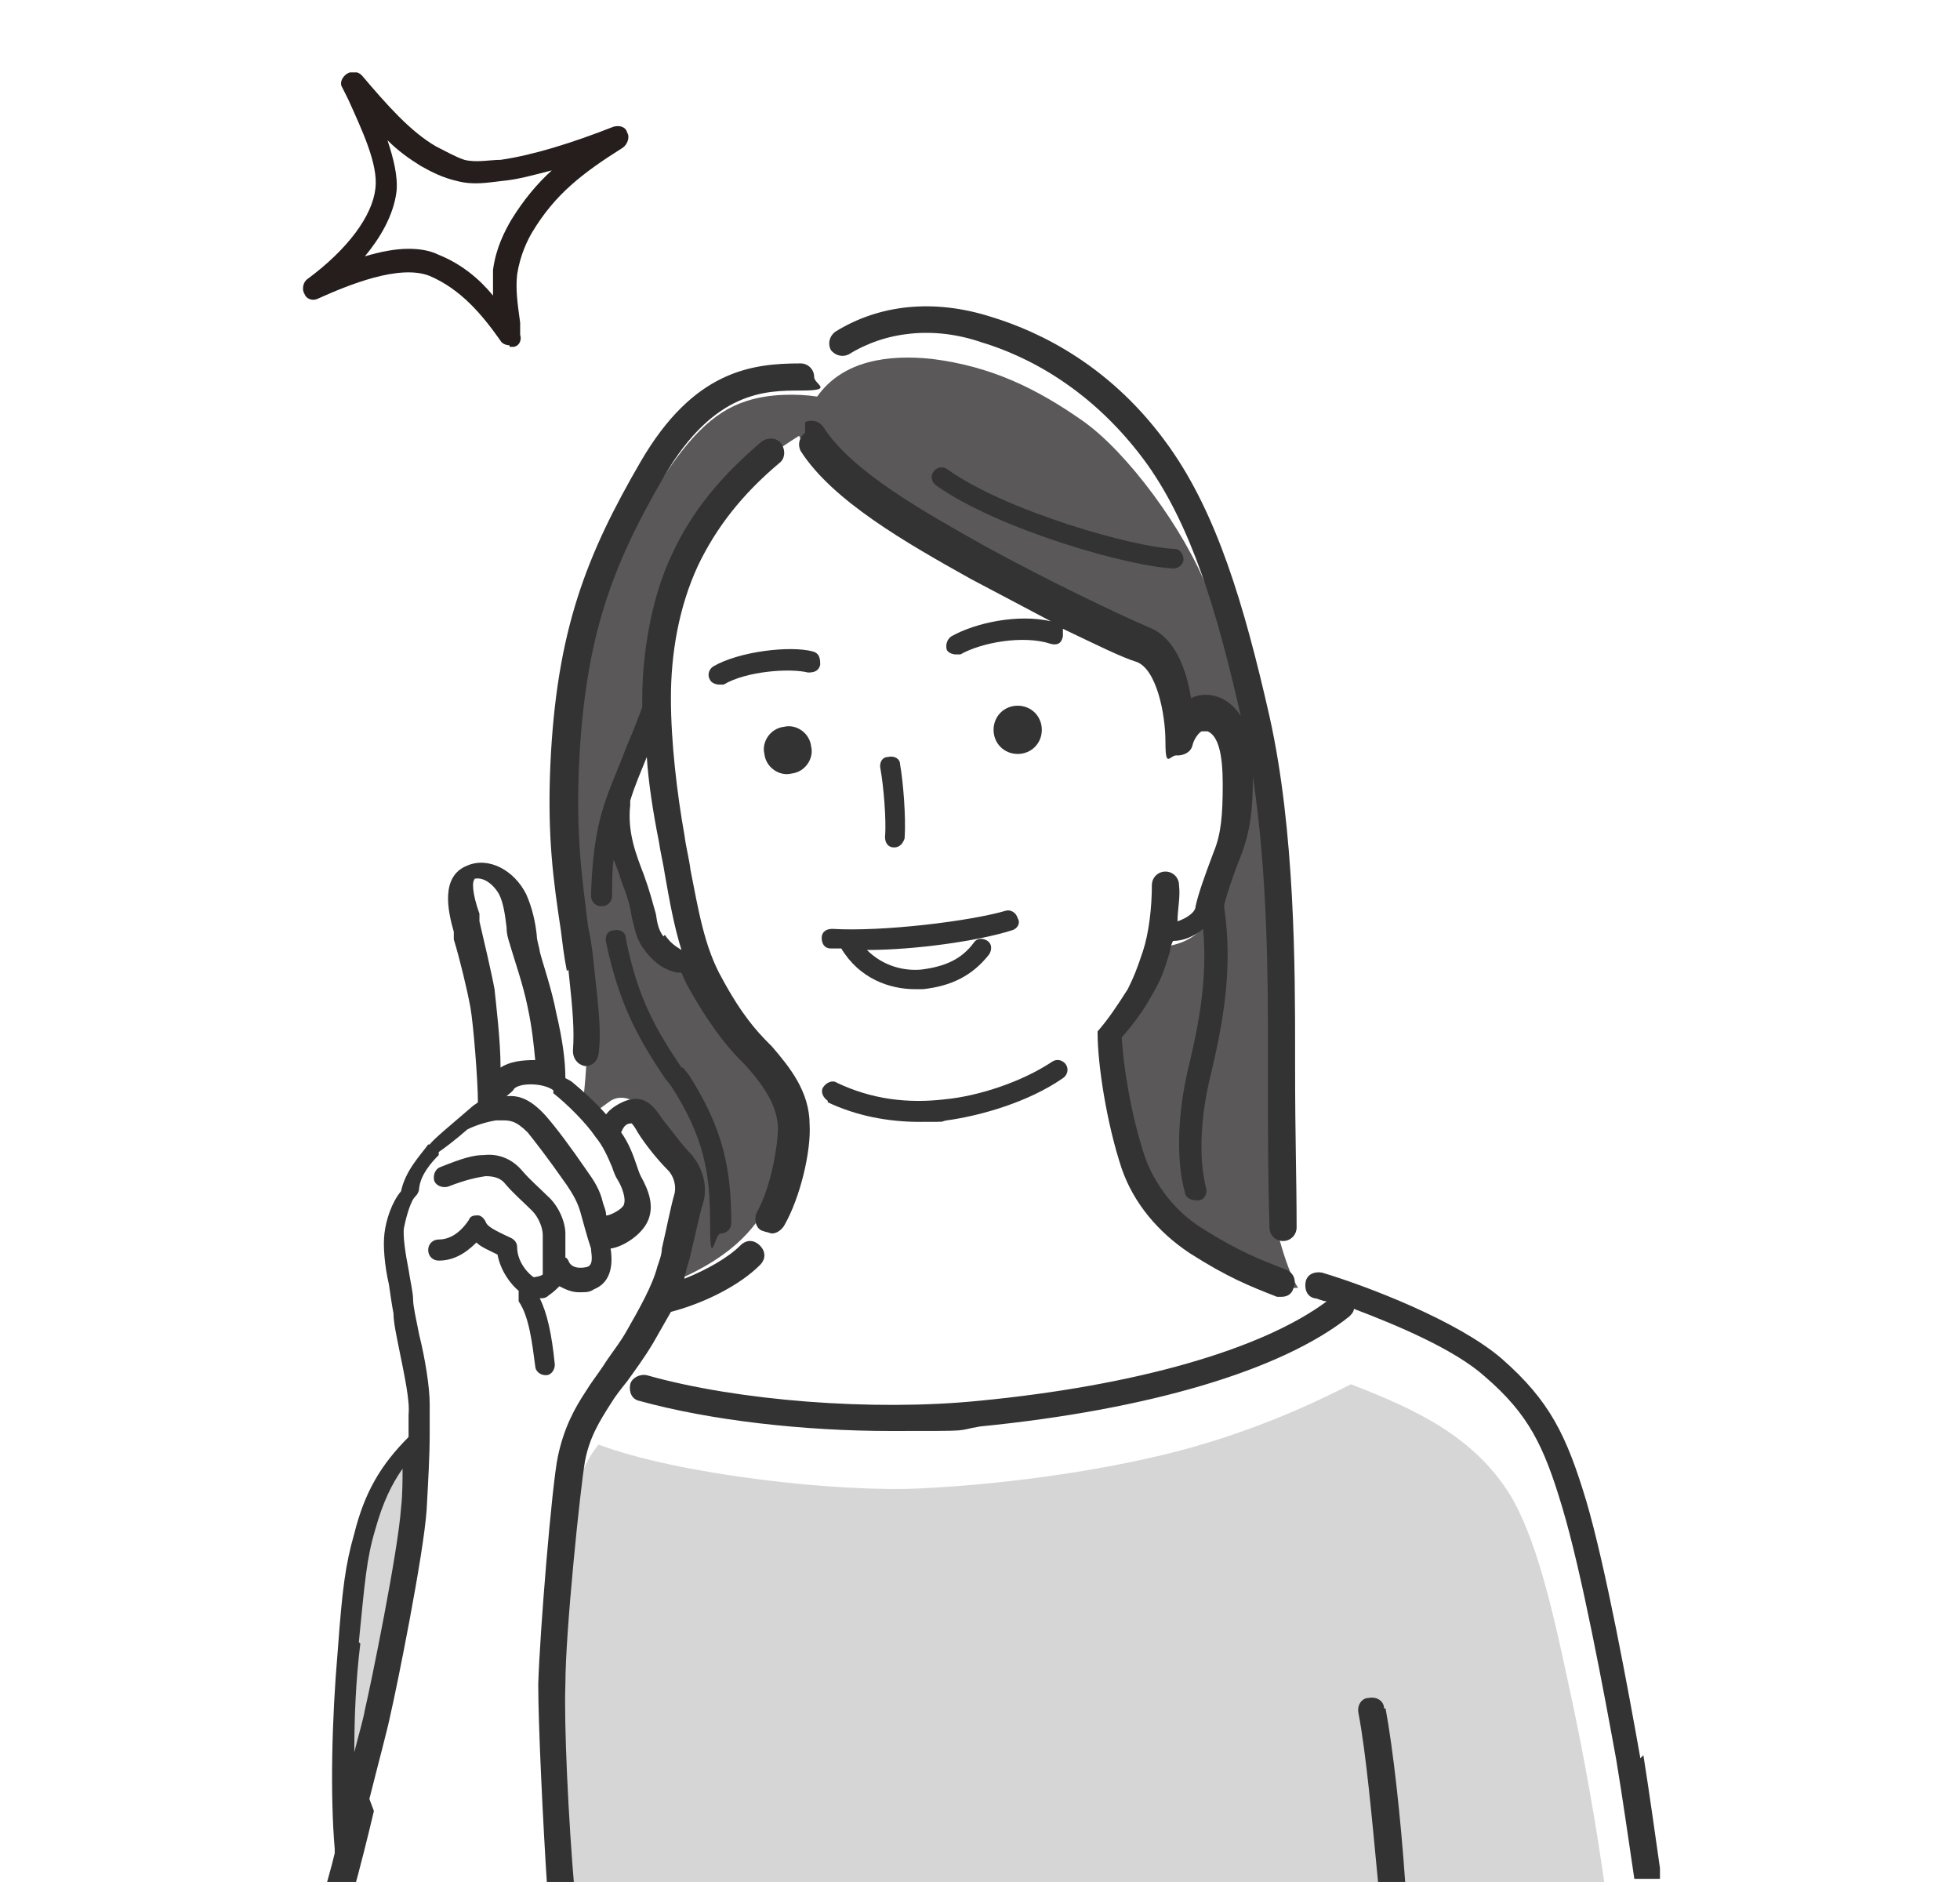
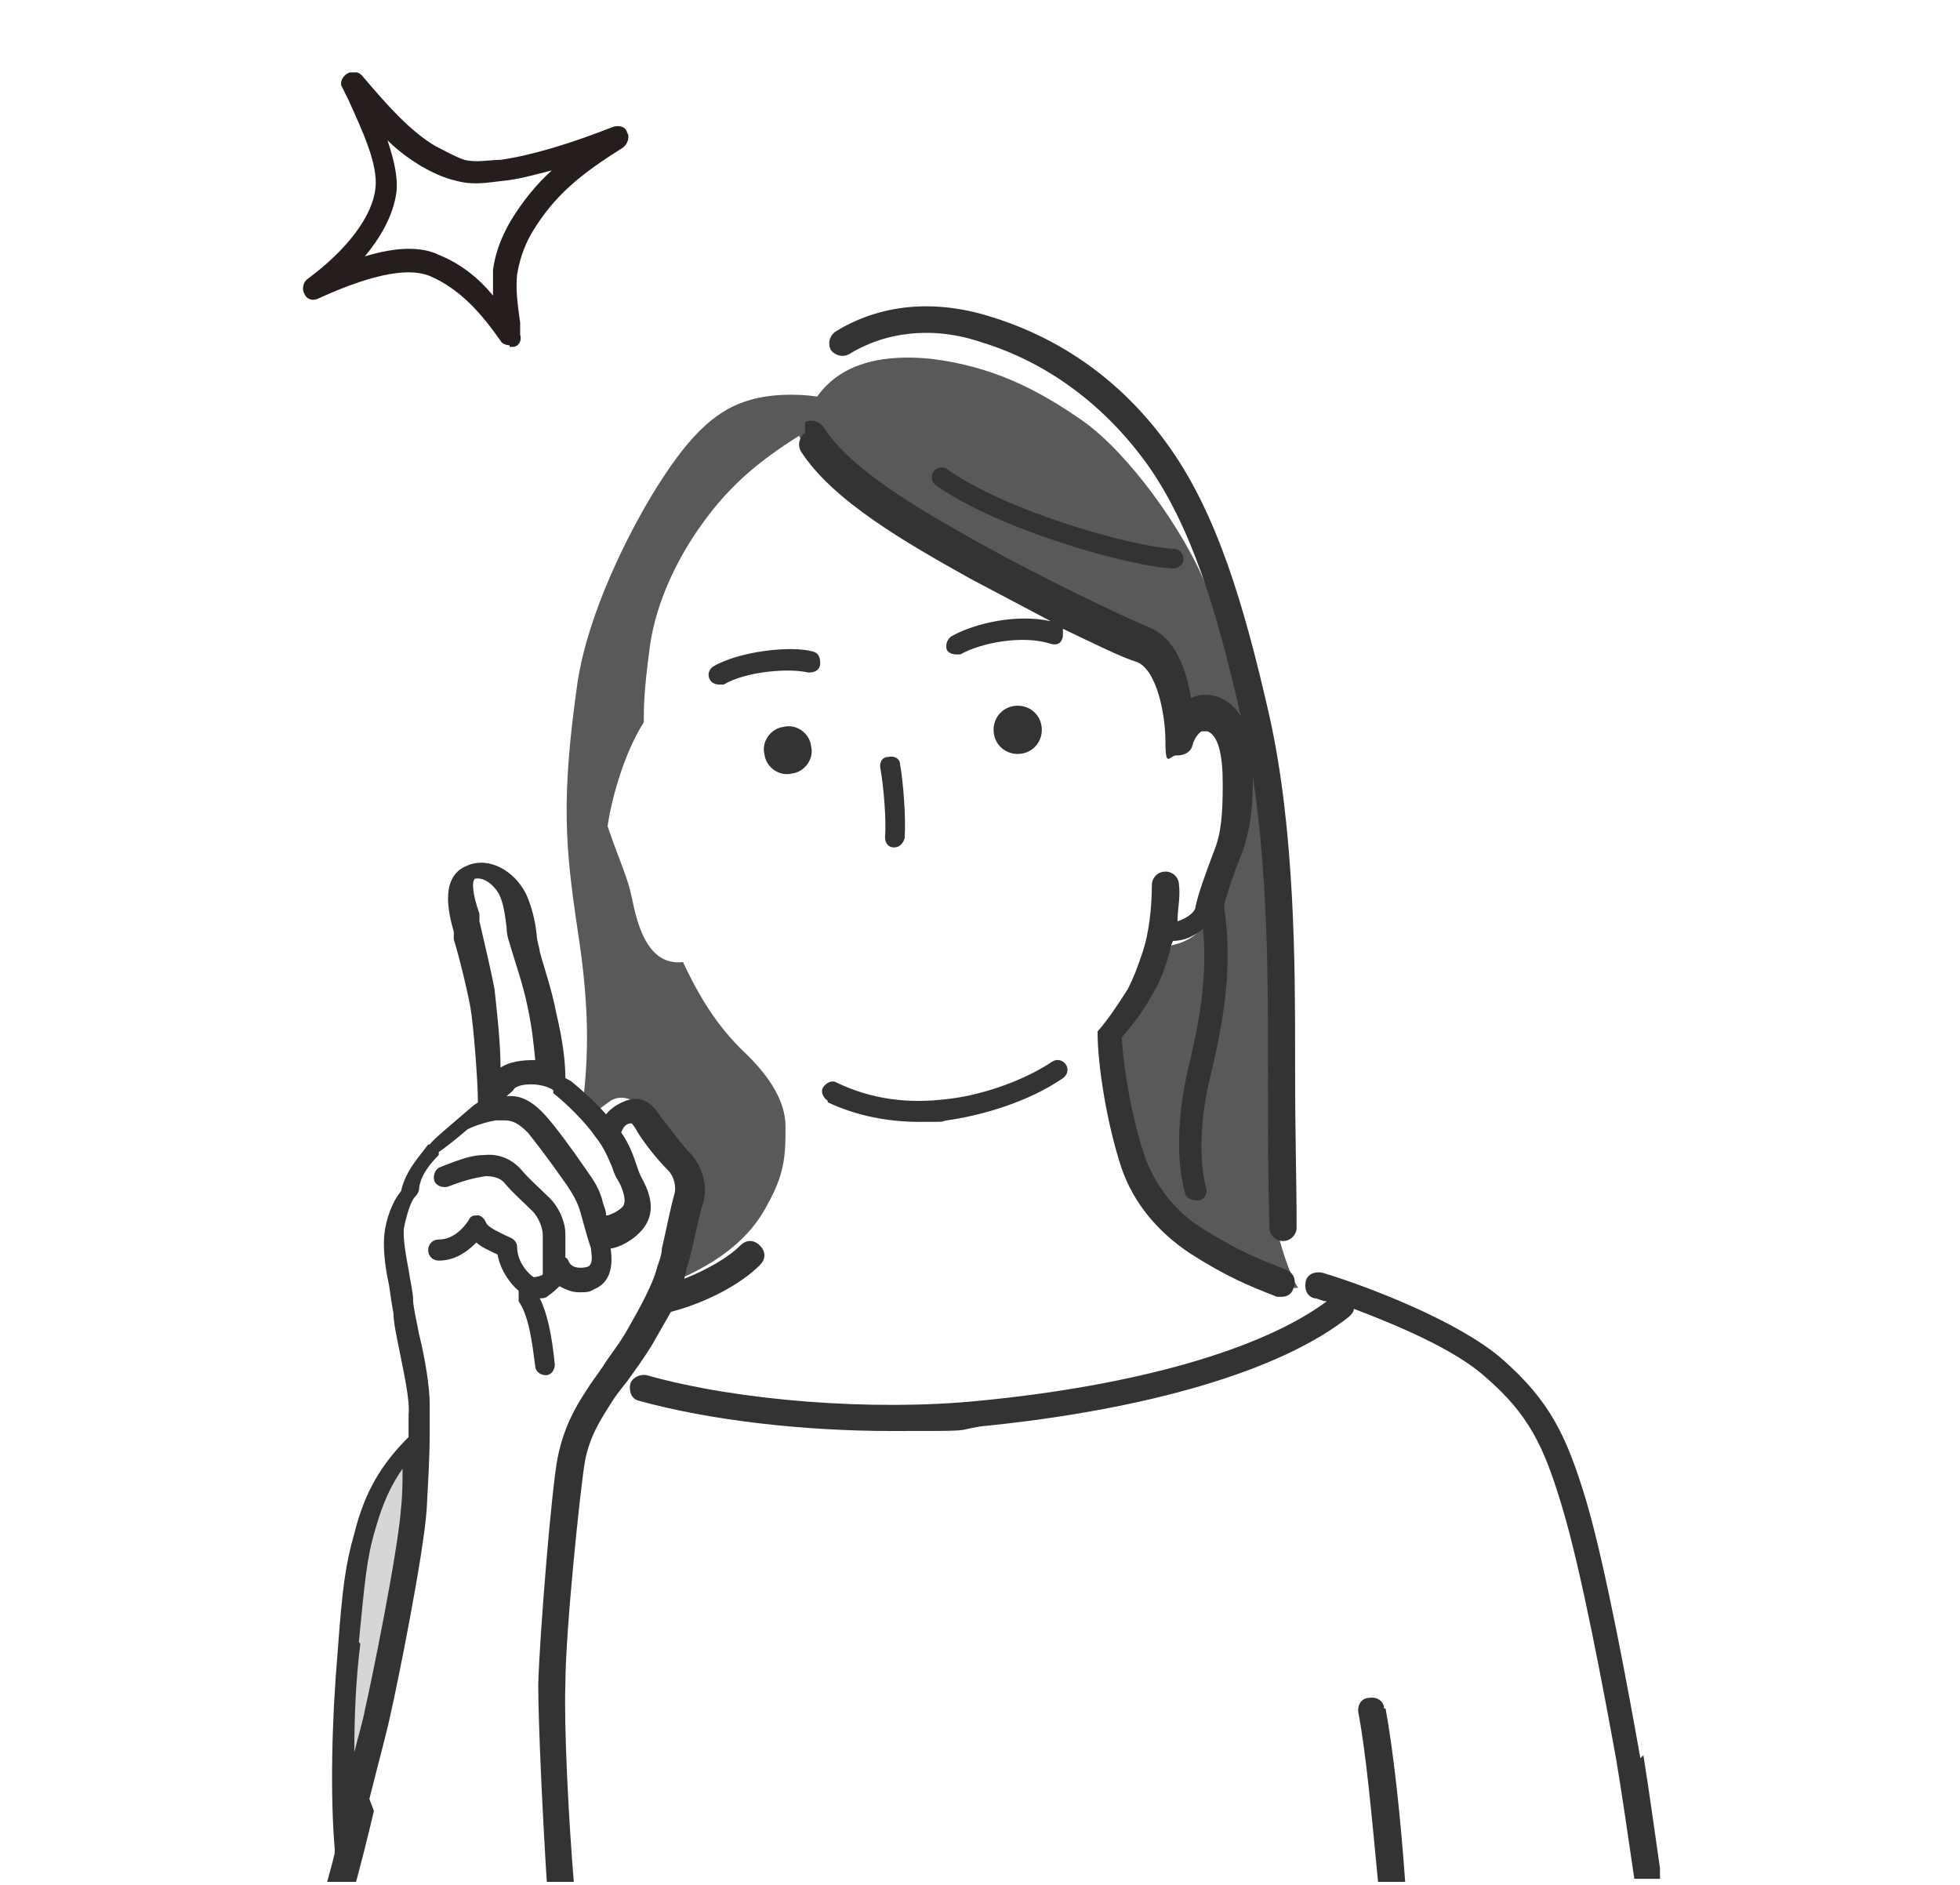
<svg xmlns="http://www.w3.org/2000/svg" version="1.1" viewBox="0 0 130 125">
  <defs>
    <style>
      .cls-1 {
        fill: none;
      }

      .cls-2 {
        fill: #251e1c;
      }

      .cls-3 {
        fill: #ccc;
        fill-opacity: .8;
      }

      .cls-4 {
        fill: #333;
      }

      .cls-5 {
        clip-path: url(#clippath);
      }

      .cls-6 {
        fill: #5a5858;
      }
    </style>
    <clipPath id="clippath">
      <rect class="cls-1" x="20.1" y="4.8" width="90" height="120" />
    </clipPath>
  </defs>
  <g>
    <g id="Layer_1">
      <g class="cls-5">
        <g>
-           <path class="cls-3" d="M106.8,127.8H37.5s-1-11.5-.7-15.5c.2-4,1-10.7,1.2-12.3.2-1.8.9-3.2,1.7-4.2,5.3,2,16,3.2,21.5,2.9,6-.3,12.8-1.3,17.8-2.7,3.2-.9,6.7-2.2,10.6-4.2,4.4,1.7,8.2,3.5,10.6,7.4,2,3.4,3.1,9.1,4.2,14.2.9,4.3,1.8,9.5,2.4,14.4Z" />
          <path class="cls-3" d="M27.4,96c0,2.7-.4,7.3-1.1,10.2-.7,2.9-1.7,8.5-3.1,12.2-.4-4.9-.2-9,.2-12.3.4-4.2,1.5-8.9,4-10.1Z" />
          <path class="cls-6" d="M38.7,72.8c.4-3.5.3-6.7-.4-11.2-.8-5.4-1.1-8.6,0-16.3.7-4.7,3.4-9.9,4.9-12.4,2.3-3.8,4.1-5.6,6.3-6.3,1.5-.5,3.4-.5,4.7-.3,1.7-2.4,4.7-2.8,7.6-2.5,4,.5,7,2,10,4.1,3,2.1,6.8,7.3,8.3,11.2,1.3,3.3,2.8,9.2,3.2,11.6.4,2.4,1.2,12.4,1.1,16,0,3.6,0,11.4,0,12.9,0,1.5,1.1,5,1.7,5.8-2.1.2-4.7-1.2-6.3-2.2-1.6-1.1-3.9-2.7-4.7-5.2-.8-2.5-1.5-6.8-1.7-8.4,1.8-2.1,3.5-5.1,3.7-6.8,2.5-.3,3.1-1.8,3.4-2.7.2-.9.9-3.6,1.2-5.2.3-1.6.6-2.9,0-4.6-.5-1.7-1-2.6-1.7-2.7-.7,0-1.4.2-1.9.9-.2-1.3-.7-2.5-1-3.5-.3-1-.7-1.7-2.1-2.3-1.4-.6-6.3-2.8-9.7-4.7-3.4-1.8-7-3.7-8.7-5.2-1.7-1.4-3.1-2.8-3.6-3.9-2.7,1.7-4.6,3.3-6.4,5.8-1.6,2.2-3.1,5.2-3.5,8.2-.4,3-.4,4-.4,5-1.4,2.2-2.2,5.4-2.4,6.9.9,2.6,1.3,3.3,1.6,4.7.3,1.4.9,4.6,3.4,4.3,1.4,3,2.7,4.7,4.3,6.2,1.4,1.4,2.5,3,2.5,4.7s0,3-1.1,5c-.9,1.8-2.6,3.9-7.1,5.6.8-2.8,1.3-4.8,1.4-5.7s.3-2.1-.5-3c-.8-.9-1.6-2.1-2.1-2.9-.4-.7-1.4-1.2-2.2-.7-.4.3-.9.6-1.2,1l-1.2-1.2h0Z" />
-           <path class="cls-4" d="M37.7,64.3c.3,2.8.4,4,.3,5.4,0,.5.3.9.8,1h0c.5,0,.8-.3.9-.8.2-1.5,0-3-.3-5.8-.1-1-.2-1.8-.4-2.7-.4-3.2-.8-6-.6-10.6.4-8.6,2.2-13.3,5.7-19.3,3.3-5.6,6.7-5.6,9-5.6s.9-.4.9-.9-.4-.9-.9-.9c-3.3,0-7.1.5-10.6,6.5-3.6,6.2-5.6,11.2-6,20.2-.2,4.7.2,7.6.7,10.9.1.8.2,1.7.4,2.7h0Z" />
-           <path class="cls-4" d="M50.8,81.7c.1,0,.3.1.4.1.3,0,.6-.2.8-.5,1.1-1.9,1.8-5,1.7-6.7,0-2.2-1.3-3.8-2.5-5.2l-.2-.2c-.8-.8-1.8-1.9-3.1-4.3-1.2-2.1-1.6-4.7-2.1-7.2-.1-.8-.3-1.5-.4-2.3-.5-2.8-.9-6.2-.9-9.1s.5-6,1.8-8.8c1.2-2.5,2.9-4.7,5.4-6.8.4-.3.4-.9.1-1.3-.3-.4-.9-.4-1.3-.1-2.7,2.3-4.6,4.6-5.9,7.4-1.5,3.1-2,7-2,9.6v.6c-.3.8-.6,1.6-1,2.5-.4,1.1-.9,2.2-1.3,3.3-.5,1.4-1,3.1-1.1,6.7,0,.4.3.7.7.7h0c.4,0,.7-.3.7-.7,0-.9,0-1.7.1-2.4.2.5.4,1,.5,1.4.4,1,.6,1.7.7,2.4.2.8.3,1.4.7,2,.7,1,1.4,1.5,2.3,1.7,0,0,0,0,.1,0,0,0,.2,0,.2,0,.2.5.4.9.7,1.4,1.5,2.6,2.6,3.8,3.4,4.6l.2.2c1.4,1.6,2,2.7,2.1,4,0,1.4-.5,4.1-1.4,5.7-.2.4-.1,1,.3,1.2h0ZM44,62.1c-.3-.4-.4-.8-.5-1.5-.2-.7-.4-1.5-.8-2.6-.5-1.3-1.1-2.8-.9-4.6v-.2s0,0,0-.1c.3-1,.7-1.9,1.1-2.9.1,1.6.4,3.6.8,5.6.1.7.3,1.5.4,2.2.3,1.7.6,3.4,1.1,5-.3-.2-.7-.4-1.1-1h0Z" />
          <path class="cls-4" d="M53.4,28.7c-.4.3-.5.8-.3,1.2,2.1,3.3,7,6.1,11.3,8.5,1.7.9,3.6,1.9,5.3,2.8-2.2-.5-5,.1-6.6,1-.3.2-.4.6-.3.9.1.2.4.3.6.3s.2,0,.3,0c1.4-.8,4.2-1.3,6-.7.4.1.7,0,.8-.5,0-.2,0-.4,0-.5,2.1,1,3.9,1.9,4.9,2.2,1.3.5,1.9,3.4,1.9,5.3s.3.8.8.9c.4,0,.9-.2,1-.7.1-.4.4-.8.6-.9,0,0,.2,0,.4,0,.7.3,1,1.5,1,3.5s-.1,3.3-.6,4.5c-.6,1.6-1,2.7-1.2,3.6,0,.4-.6.8-1.2,1,0-.8.2-1.6.1-2.4,0-.5-.4-.9-.9-.9s-.9.4-.9.9c0,1.5-.2,3.2-.6,4.4-.4,1.2-.6,1.7-1,2.5-.7,1.1-1.3,2-2,2.8,0,0,0,0,0,0,0,0,0,0,0,0,0,0,0,0,0,0,0,0,0,0,0,0,0,0,0,0,0,0,0,0,0,0,0,0,0,0,0,0,0,.1h0c0,2.1.6,6,1.6,9,.8,2.3,2.4,4.2,4.5,5.6,2.5,1.6,4,2.2,5.8,2.9.1,0,.2,0,.3,0,.4,0,.7-.2.8-.6.2-.5,0-1-.5-1.2-1.8-.7-3.1-1.2-5.5-2.7-1.8-1.1-3.1-2.8-3.8-4.6-1-2.9-1.5-6.3-1.6-8.1.7-.8,1.4-1.7,2-2.8.6-1,.8-1.6,1.2-2.9,0-.2.1-.5.2-.7.7,0,1.4-.3,2-.8.3,3.4-.3,6.4-1,9.3-.7,3-.8,6.1-.2,8.2,0,.3.4.5.7.5s.1,0,.2,0c.4,0,.6-.5.5-.8-.5-1.9-.4-4.7.3-7.5.8-3.4,1.5-7,.9-11.1,0,0,0-.1,0-.2.2-.8.6-2,1.2-3.5.5-1.4.7-2.7.7-5,1,6.6,1,13.7,1,18.2v.9c0,5,0,7.4.1,10.8,0,.5.4.9.9.9h0c.5,0,.9-.4.9-.9,0-3.4-.1-5.7-.1-10.7v-.9c0-5.5,0-14.7-1.7-22.3-1.7-7.5-3.5-13.4-6.6-17.8-3.8-5.4-8.6-7.7-11.9-8.7-3.8-1.2-7.4-.8-10.3,1-.4.3-.5.8-.3,1.2.3.4.8.5,1.2.3,2.4-1.5,5.6-1.9,8.8-.8,3,.9,7.4,3.1,11,8.1,2.9,4.1,4.6,9.6,6.2,16.7-.3-.5-.7-.9-1.3-1.2-.7-.3-1.4-.3-2,0,0,0,0,0,0,0-.3-1.8-1-4-2.8-4.7-1.9-.8-6.9-3.2-10.9-5.4-3.9-2.2-8.8-4.9-10.7-7.9-.3-.4-.8-.5-1.2-.3h0Z" />
          <path class="cls-4" d="M54.9,73.1c1.9.9,4,1.3,6.1,1.3s1.2,0,1.8-.1c2.2-.3,5.4-1.2,7.7-2.8.3-.2.4-.6.2-.9-.2-.3-.6-.4-.9-.2-2.1,1.4-5,2.3-7.1,2.5-2.5.3-4.9,0-7.2-1.1-.3-.2-.7,0-.9.3-.2.3,0,.7.3.9h0Z" />
          <path class="cls-4" d="M52.5,51.3c.9-.1,1.5-1,1.3-1.8-.1-.9-1-1.5-1.8-1.3-.9.1-1.5,1-1.3,1.8.1.9,1,1.5,1.8,1.3Z" />
          <path class="cls-4" d="M69.1,48.4c0-.9-.7-1.6-1.6-1.6s-1.6.7-1.6,1.6.7,1.6,1.6,1.6,1.6-.7,1.6-1.6Z" />
-           <path class="cls-4" d="M55.2,61.6c-.4,0-.7.2-.7.6,0,.4.2.7.6.7.2,0,.4,0,.7,0,1.2,2,3.2,2.7,4.9,2.7s.4,0,.5,0c1.9-.2,3.3-.9,4.4-2.3.2-.3.2-.7-.1-.9-.3-.2-.7-.2-.9.1-.8,1.1-1.9,1.6-3.5,1.8-1.1.1-2.5-.2-3.6-1.3,3.2,0,7.4-.6,9.6-1.3.4-.1.6-.5.4-.8-.1-.4-.5-.6-.8-.5-2.4.7-8.2,1.4-11.5,1.2h0Z" />
          <path class="cls-4" d="M54.4,44c0-.4-.1-.7-.5-.8-1.5-.4-4.9,0-6.6,1-.3.2-.4.6-.2.9.1.2.4.3.6.3s.2,0,.3,0c1.5-.9,4.4-1.1,5.6-.8.4,0,.7-.1.8-.5h0Z" />
          <path class="cls-4" d="M59.3,56.2h0c.4,0,.6-.3.7-.6.1-1.4-.1-3.8-.3-4.9,0-.4-.4-.6-.8-.5-.4,0-.6.4-.5.8.2,1.1.4,3.4.3,4.5,0,.4.2.7.6.7h0Z" />
-           <path class="cls-4" d="M45.2,70.8c-1.6-2.4-2.9-4.5-3.7-8.6,0-.4-.4-.6-.8-.5-.4,0-.6.4-.5.8.9,4.3,2.3,6.6,3.9,9l.4.5c2.2,3.4,2.6,5.8,2.6,9.1s.3.7.7.7.7-.3.7-.7c0-3.5-.5-6.2-2.8-9.8l-.4-.5h0Z" />
          <path class="cls-4" d="M77.8,37.7h0c.4,0,.7-.3.7-.6,0-.4-.3-.7-.6-.7-2.7-.1-11.2-2.5-15.1-5.3-.3-.2-.7-.1-.9.2-.2.3-.1.7.2.9,4.1,2.9,12.8,5.4,15.8,5.5h0Z" />
          <path class="cls-4" d="M24.5,119.3c.6-2.4,1.2-4.6,1.4-5.6.4-1.7,2.2-10.6,2.4-13.6.1-1.9.2-3.5.2-5,0-.7,0-1.4,0-2,0-1.1-.3-3-.7-4.6-.2-1-.4-1.9-.4-2.3,0-.5-.2-1.3-.3-2-.2-1-.4-2.3-.3-2.8.2-1,.5-1.8.7-2,.2-.2.3-.4.3-.6.1-.9.8-1.7,1.3-2.2v-.2c.3-.2,1.1-.8,1.9-1.5.6-.3,1.3-.5,1.9-.6.1,0,.3,0,.4,0,.5,0,.9,0,1.7.8.4.5,1.2,1.5,2.6,3.5.4.6.7,1.1.9,1.8.2.7.4,1.5.7,2.4,0,.3.2,1-.2,1.2-.3.1-1.1.2-1.3-.4,0,0-.1-.2-.2-.2,0-.5,0-1.1,0-1.6,0-.7-.4-1.8-1.2-2.5-.6-.6-1.1-1-1.7-1.7-.7-.8-1.6-1.1-2.5-1-.7,0-1.4.2-2.9.8-.3.1-.5.5-.4.9.1.3.5.5.9.4,1.3-.5,1.9-.6,2.5-.7.5,0,1,.1,1.3.5.6.7,1.2,1.2,1.8,1.8.4.4.7,1.1.7,1.6,0,.5,0,2.1,0,2.6,0,.1-.5.2-.6.2-.2-.1-1.1-.9-1.1-2,0-.3-.2-.5-.4-.6-1.3-.6-1.6-.8-1.7-1.1-.1-.2-.3-.4-.5-.4-.2,0-.5,0-.6.3-.6.9-1.3,1.3-2,1.3-.4,0-.7.3-.7.7,0,.4.3.7.7.7.9,0,1.7-.4,2.5-1.2.3.3.8.5,1.4.8.2,1.1.9,2,1.4,2.4,0,.2,0,.5,0,.7.7,1,.9,2.8,1.1,4.3,0,.3.3.6.7.6h0c.4,0,.6-.4.6-.7-.2-2-.5-3.4-1-4.4.2,0,.4,0,.6-.2.3-.2.5-.4.7-.6.4.2.8.4,1.3.4s.7,0,1-.2c1-.4,1.3-1.4,1.1-2.7.8-.1,2.1-.9,2.5-1.9.4-1,0-2-.5-2.9-.1-.2-.2-.5-.3-.8-.2-.6-.5-1.4-1-2.1.2-.5.4-.6.7-.6h0c.1.1.3.4.4.6.5.8,1.3,1.8,2,2.5.4.4.6,1.1.4,1.7-.2.7-.5,2.2-.8,3.5,0,.4-.2.9-.3,1.2-.3,1.2-1.2,2.8-2,4.2-.5.9-1.1,1.6-1.6,2.4-.4.6-.8,1.1-1.1,1.6-.8,1.2-1.5,2.5-1.9,4.4-.4,1.9-1.2,11.7-1.3,15.1,0,2.6.3,9,.6,13.6h1.8c-.4-4.6-.7-11-.6-13.6,0-3.5,1-13.1,1.3-14.8.3-1.6,1-2.7,1.7-3.8.3-.5.7-1,1.1-1.5.5-.7,1.1-1.5,1.7-2.5.4-.7.8-1.4,1.2-2.1,2.3-.6,4.6-1.8,5.9-3.1.4-.4.4-.9,0-1.3-.4-.4-.9-.4-1.3,0-.8.8-2.2,1.6-3.7,2.2,0-.1,0-.3.1-.4,0-.3.2-.7.3-1.2.3-1.2.6-2.7.8-3.3.4-1.2,0-2.5-.8-3.4-.6-.6-1.3-1.6-1.8-2.2-.5-.7-1.1-1.8-2.5-1.3-.5.2-1,.5-1.3.9-.7-.8-1.6-1.6-2.2-2.1-.1-.1-.3-.2-.5-.3,0-1.2-.2-2.6-.6-4.3-.3-1.6-.9-3.3-1.1-4.1,0-.2-.2-.7-.2-1.1-.1-.9-.3-1.8-.7-2.7-.8-1.6-2.5-2.5-3.9-1.9-1.8.7-1.3,3-.9,4.4v.5c.4,1.3.9,3.4,1.1,4.5.2,1.1.5,4.9.5,6.3-.1.1-.3.2-.4.3-1.5,1.3-2.5,2.1-2.8,2.5h-.1c-.5.7-1.5,1.7-1.8,3.1-.6.7-1,1.9-1.1,2.8-.1.8,0,2.1.3,3.4.1.7.2,1.4.3,1.9,0,.6.2,1.5.4,2.5.3,1.5.7,3.3.6,4.2,0,.5,0,1,0,1.5-1.8,1.8-2.9,3.6-3.6,6.4-.6,2.1-.8,3.7-1.1,7.8-.4,4.6-.5,9.6-.2,13.1,0,0,0,.2,0,.3-.2.9-.5,1.8-.7,2.7h1.9c.5-1.8,1-3.8,1.4-5.5h0ZM36.7,72.5c.9.7,2.2,2,2.8,2.9,0,0,0,0,0,0,0,0,0,0,0,0,.5.6.8,1.3,1.1,2,.1.3.2.6.4.9.3.5.5,1.2.4,1.5,0,.3-.7.7-1.1.8,0,0,0,0-.1,0,0-.3-.1-.5-.2-.8-.2-.9-.6-1.5-1.1-2.2-1.1-1.6-2-2.8-2.7-3.6-.9-1-1.7-1.4-2.6-1.3.2-.2.4-.3.5-.5.4-.4,1.9-.4,2.6.1h0ZM31.4,58.3c.6-.2,1.3.3,1.7,1,.3.6.4,1.4.5,2.2,0,.6.2,1,.3,1.4.2.7.8,2.4,1.1,3.9.3,1.4.4,2.5.5,3.5-.9,0-1.7.1-2.3.5,0-1.8-.3-4.2-.4-5.2-.2-1.1-.7-3.2-1-4.5v-.5c-.5-1.4-.5-2.2-.3-2.3h0ZM23.8,108.9c.4-4,.5-5.5,1.1-7.5.5-1.8,1.1-3,1.8-4,0,.8,0,1.7-.1,2.6-.2,2.9-2,11.7-2.4,13.4-.1.6-.4,1.6-.7,2.8,0-2.3.1-4.8.4-7.2h0Z" />
          <path class="cls-4" d="M108.8,116.6c-.8-4.5-2.3-12.7-3.6-17.1-1.3-4.3-2.4-6.6-5.6-9.4-2.9-2.5-8.9-4.8-11.9-5.7-.5-.1-1,.1-1.1.6-.1.5.1,1,.6,1.1.2,0,.5.2.8.2-4.3,3.2-12.7,5.6-23.1,6.6-7,.7-16,0-22-1.7-.5-.1-1,.2-1.1.6-.1.5.1,1,.6,1.1,4.7,1.3,10.9,2,16.7,2s4.1,0,5.9-.3c11.1-1.1,20-3.7,24.5-7.3.1-.1.3-.3.3-.5,2.9,1.1,6.7,2.7,8.7,4.5,2.9,2.5,3.9,4.6,5.1,8.6,1.3,4.3,2.8,12.4,3.6,16.8.4,2.4.8,5.2,1.2,7.9h1.8c-.4-2.8-.8-5.7-1.2-8.2h0Z" />
          <path class="cls-4" d="M91.8,113.3c0-.5-.5-.8-1-.7-.5,0-.8.5-.7,1,.5,2.6.9,7,1.3,11.2h1.8c-.3-4.3-.8-8.8-1.3-11.5h0Z" />
          <path class="cls-2" d="M33.8,22.9c-.2,0-.5-.1-.6-.3-1.2-1.7-2.6-3.4-4.7-4.3-2-.8-5.4.6-7.4,1.5-.4.2-.8,0-.9-.3-.2-.3-.1-.8.2-1,2.7-2,4.3-4.2,4.5-6,.2-1.6-.9-3.9-1.8-5.9l-.4-.8c-.2-.3,0-.7.3-.9.3-.2.7-.2,1,.1,1.7,2,3.2,3.7,4.9,4.7.6.3,1.3.7,1.9.9.8.2,1.7,0,2.4,0,2.1-.3,4.7-1.1,7.5-2.2.4-.1.8,0,.9.4.2.3,0,.8-.3,1-2.7,1.7-4.5,3.1-6,5.6-.3.5-.8,1.5-1,2.8-.1.9,0,1.8.2,3.2v.8c.1.3,0,.7-.4.8,0,0-.2,0-.3,0h0ZM27.1,16.5c.7,0,1.4.1,2,.4,1.5.6,2.7,1.6,3.6,2.7,0-.6,0-1.2,0-1.7.2-1.5.8-2.6,1.2-3.3.8-1.3,1.7-2.4,2.7-3.3-1.2.3-2.2.6-3.3.7-.9.1-1.9.3-3,0-.9-.2-1.7-.6-2.4-1-.8-.5-1.5-1-2.2-1.7.4,1.2.7,2.4.6,3.4-.2,1.6-1.1,3.1-2.1,4.3,1-.3,2-.5,2.9-.5h0Z" />
        </g>
      </g>
    </g>
  </g>
</svg>